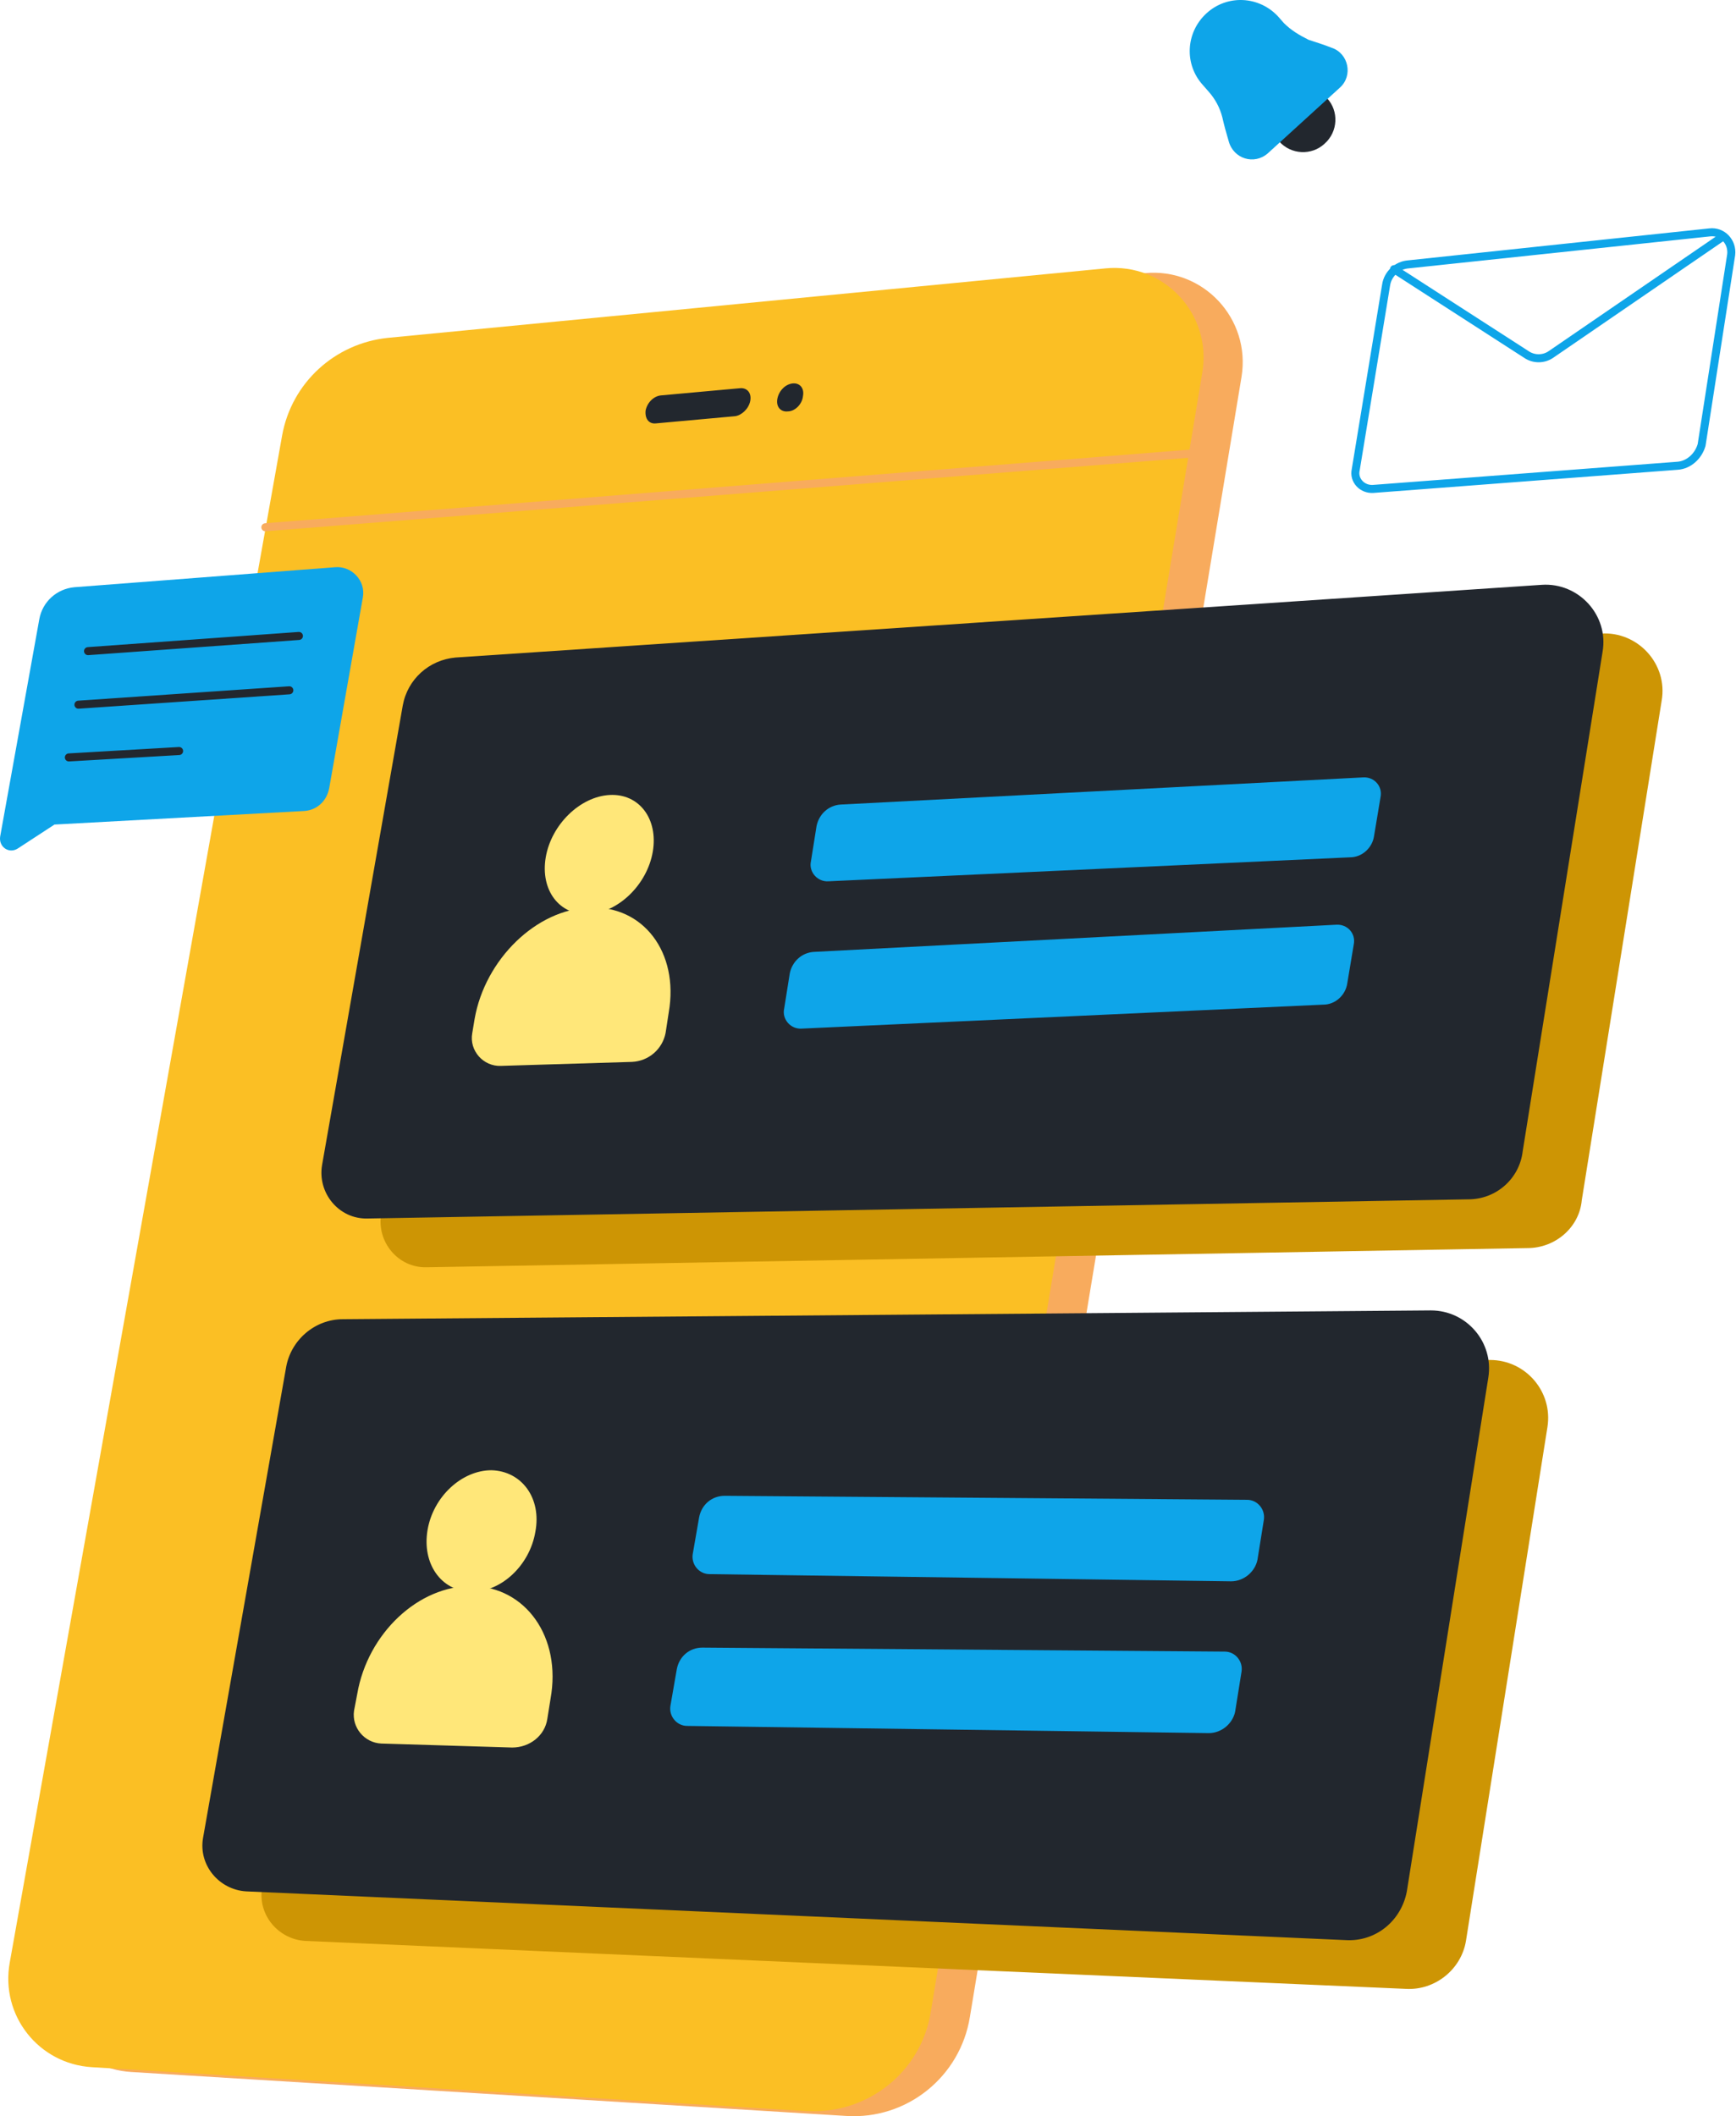
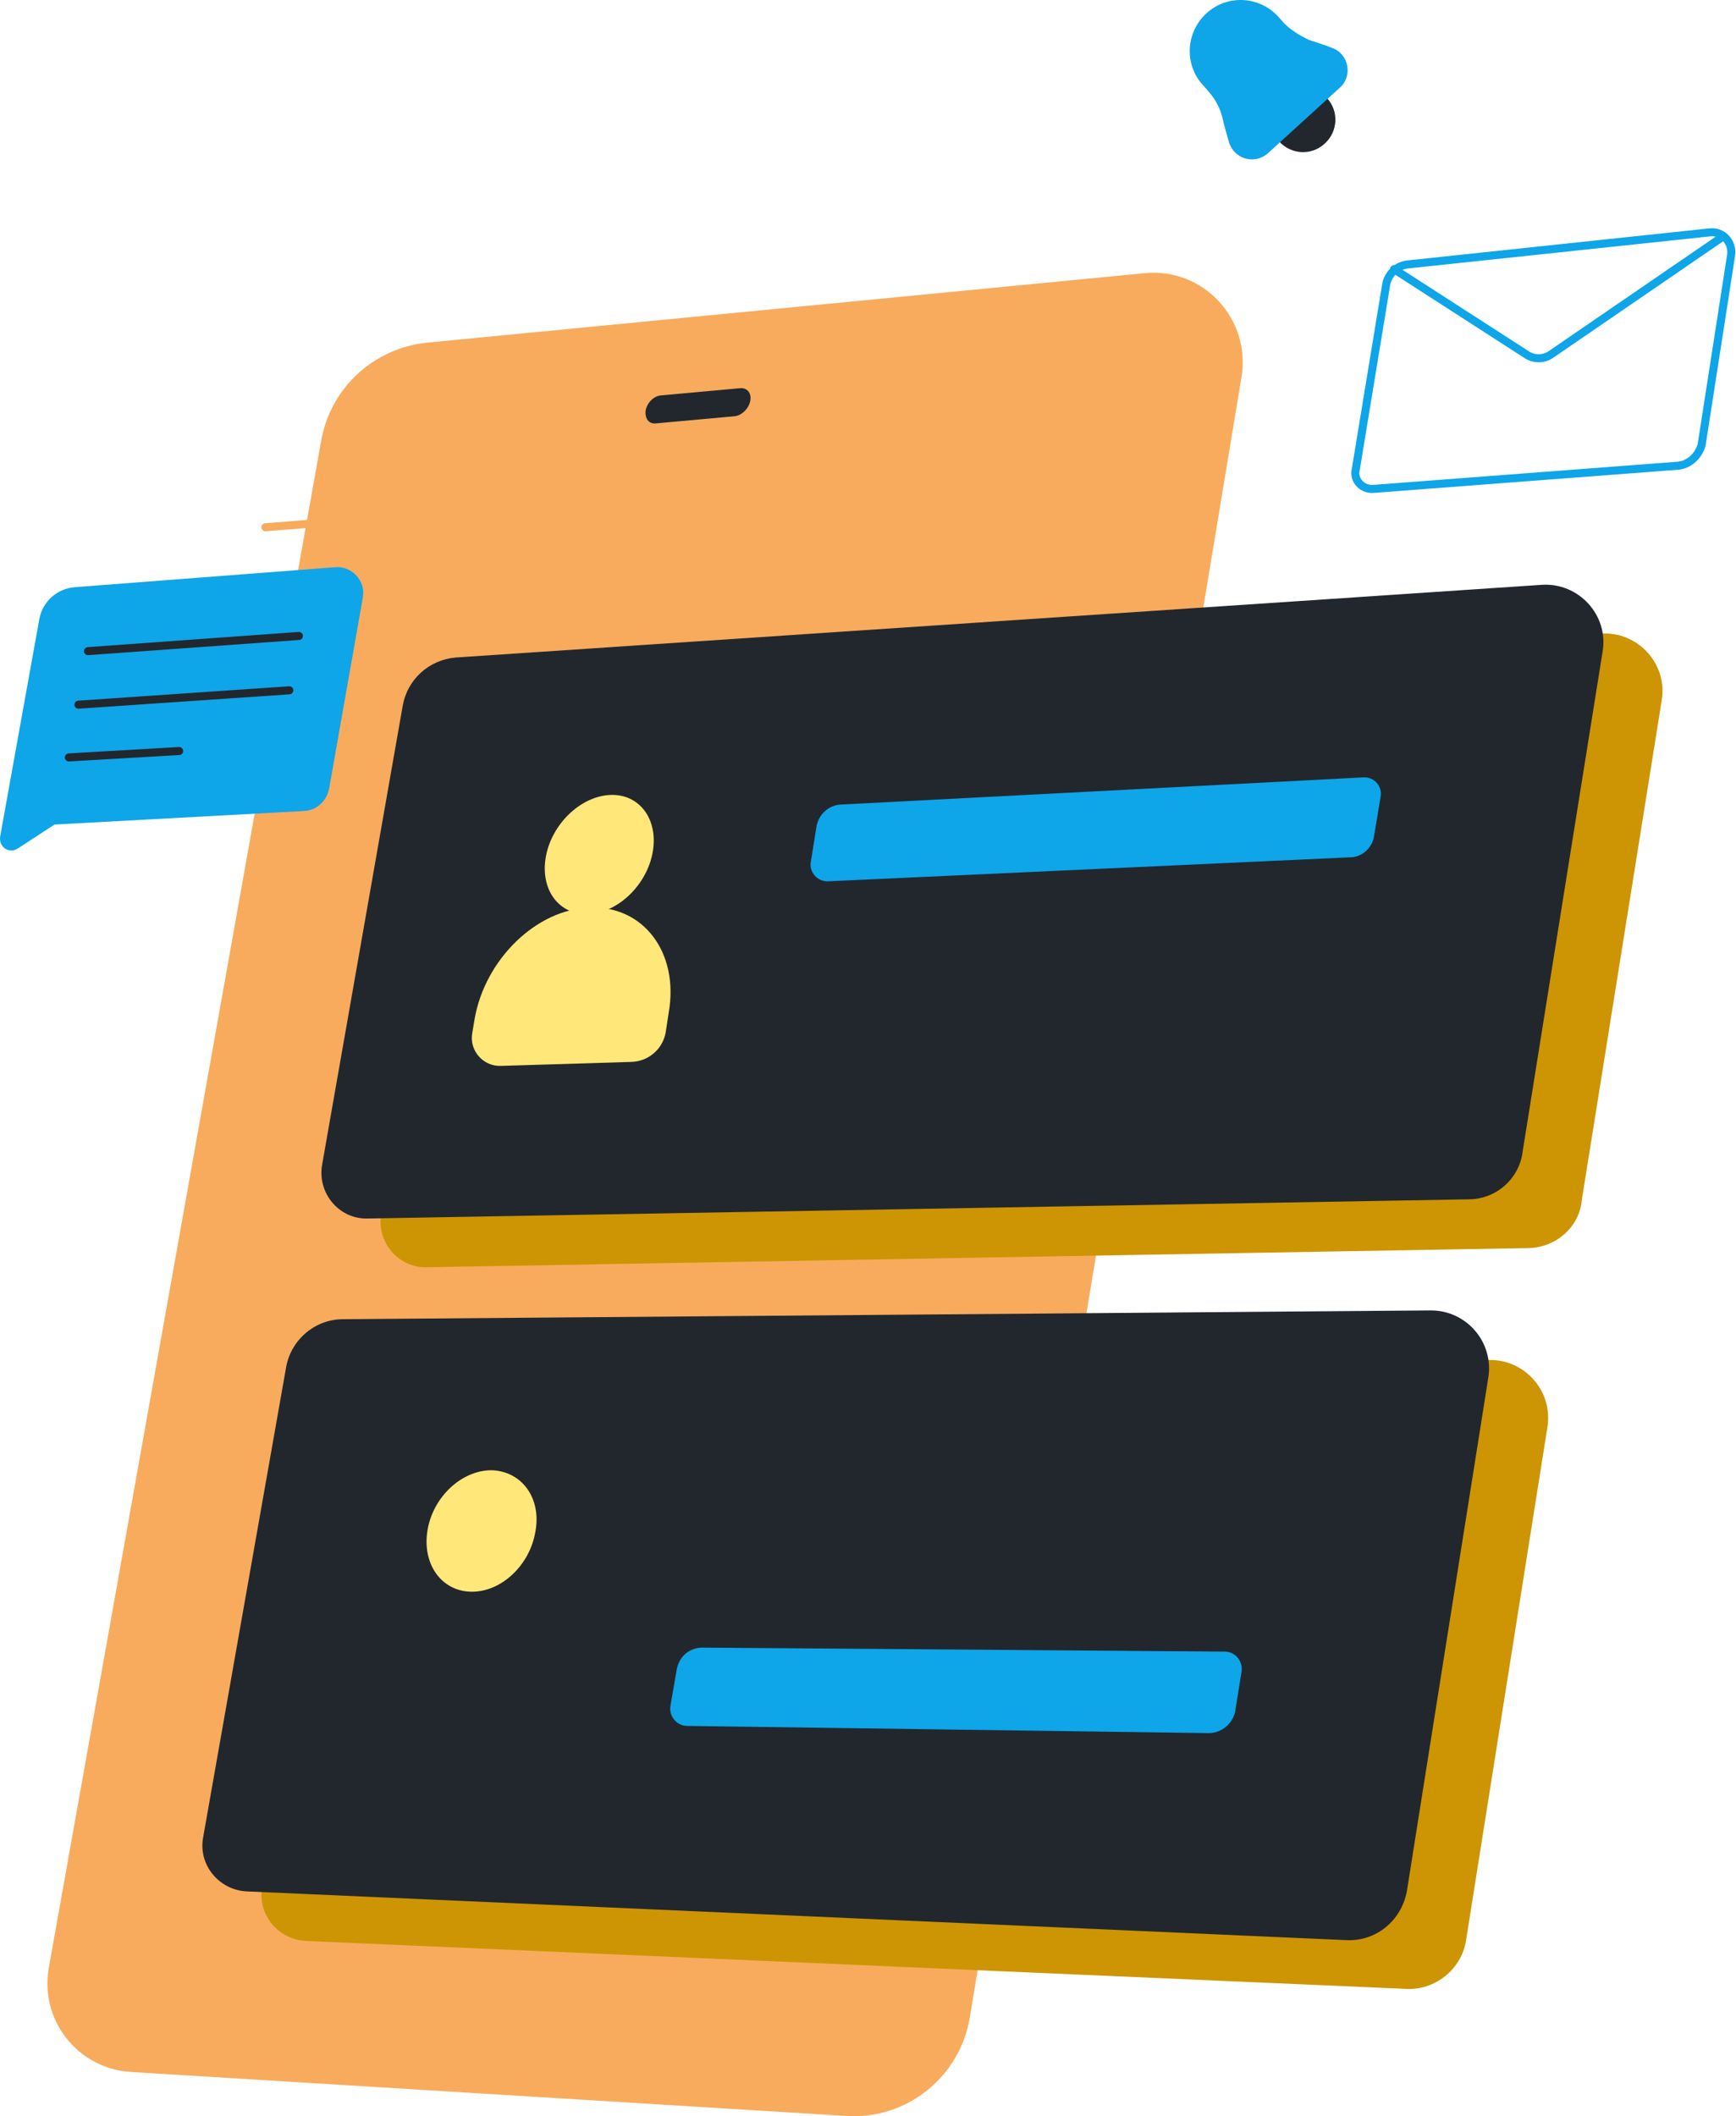
<svg xmlns="http://www.w3.org/2000/svg" width="389" height="474" viewBox="0 0 389 474" fill="none">
  <path d="M189.591 473.943L29.391 464.098C17.399 463.382 8.807 452.463 10.955 440.65L71.992 98.593C74.14 86.779 83.805 78.008 95.619 76.756L256.534 61.183C269.601 59.93 280.341 71.386 278.193 84.452L217.335 451.747C215.187 465.172 203.194 474.837 189.591 473.943Z" fill="#F8AB5D" />
-   <path d="M180.82 472.869L20.621 463.024C8.628 462.308 0.037 451.389 2.185 439.576L63.221 97.519C65.369 85.705 75.035 76.935 86.849 75.682L247.764 60.109C260.83 58.856 271.57 70.312 269.422 83.379L208.564 450.673C206.416 464.098 194.424 473.585 180.82 472.869Z" fill="#FBBF24" />
  <path d="M342.272 279.555L95.619 283.851C89.175 284.03 84.343 278.123 85.417 271.859L103.495 168.937C104.569 163.031 109.402 158.735 115.309 158.198L358.74 141.909C366.974 141.372 373.775 148.711 372.343 156.945L354.444 268.816C353.907 274.902 348.537 279.555 342.272 279.555Z" fill="#CD9504" />
  <path d="M315.065 445.483L68.412 434.743C62.326 434.385 57.672 428.836 58.746 422.75L77.362 317.323C78.436 311.237 83.805 306.584 90.07 306.584L333.86 304.615C341.914 304.615 348 311.774 346.747 319.65L328.49 434.743C327.416 441.187 321.509 445.841 315.065 445.483Z" fill="#CD9504" />
  <path d="M59.463 118.103L266.38 101.636" stroke="#F8AB5D" stroke-width="1.8" stroke-miterlimit="10" stroke-linecap="round" stroke-linejoin="round" />
  <path d="M164.71 93.223L146.99 94.834C145.379 95.013 144.484 93.76 144.663 91.97C145.021 90.18 146.453 88.748 148.064 88.569L165.784 86.958C167.395 86.779 168.469 88.032 168.111 89.822C167.753 91.612 166.142 93.044 164.71 93.223Z" fill="#22272E" />
-   <path d="M176.524 92.149C174.913 92.328 173.839 91.075 174.197 89.285C174.555 87.495 175.987 86.063 177.598 85.884C179.209 85.705 180.283 86.958 179.925 88.748C179.746 90.538 178.135 92.149 176.524 92.149Z" fill="#22272E" />
  <path d="M375.924 104.321L307.727 109.511C305.221 109.69 303.252 107.542 303.789 105.216L310.591 63.868C310.949 61.362 313.097 59.393 315.603 59.214L383.083 52.054C385.947 51.697 388.274 54.202 387.916 57.066L381.293 99.667C380.577 102.173 378.429 104.142 375.924 104.321Z" stroke="#0EA5E9" stroke-width="1.8" stroke-miterlimit="10" stroke-linecap="round" stroke-linejoin="round" />
  <path d="M312.381 60.288L342.094 79.441C343.705 80.514 345.852 80.514 347.463 79.441L386.126 52.95" stroke="#0EA5E9" stroke-width="1.8" stroke-miterlimit="10" stroke-linecap="round" stroke-linejoin="round" />
  <path d="M68.233 181.646L12.208 184.689L3.975 190.059C2.006 191.312 -0.321 189.701 0.037 187.374L8.807 138.688C9.523 134.75 12.745 131.886 16.683 131.528L75.035 127.053C78.794 126.695 82.016 130.096 81.3 133.855L73.782 176.455C73.245 179.498 70.918 181.467 68.233 181.646Z" fill="#0EA5E9" />
  <path d="M19.726 145.847L66.98 142.446" stroke="#22272E" stroke-width="1.8" stroke-miterlimit="10" stroke-linecap="round" stroke-linejoin="round" />
  <path d="M17.578 157.84L64.832 154.618" stroke="#22272E" stroke-width="1.8" stroke-miterlimit="10" stroke-linecap="round" stroke-linejoin="round" />
  <path d="M15.43 169.653L40.131 168.221" stroke="#22272E" stroke-width="1.8" stroke-miterlimit="10" stroke-linecap="round" stroke-linejoin="round" />
  <path d="M329.027 268.637L82.374 272.933C75.93 273.112 71.097 267.205 72.171 260.94L90.25 158.019C91.324 152.112 96.156 147.816 102.063 147.279L345.495 130.991C353.728 130.454 360.53 137.793 359.098 146.026L341.199 257.897C340.483 263.983 335.292 268.637 329.027 268.637Z" fill="#22272E" />
  <path d="M146.274 190.775C145.021 198.113 138.578 204.378 131.955 204.736C125.332 205.094 121.036 199.366 122.289 192.028C123.542 184.689 129.986 178.424 136.609 178.066C143.231 177.708 147.527 183.436 146.274 190.775Z" fill="#FFE779" />
  <path d="M141.62 237.85L112.265 238.745C108.328 238.924 105.106 235.344 105.822 231.406L106.359 228.184C108.686 214.939 120.141 203.662 132.134 203.304C144.126 202.767 152.181 213.328 149.854 226.752L149.138 231.406C148.422 234.986 145.379 237.671 141.62 237.85Z" fill="#FFE779" />
  <path d="M302.536 192.027L185.653 197.397C183.147 197.576 181.178 195.249 181.715 192.922L182.968 185.047C183.505 182.362 185.653 180.393 188.338 180.214L305.4 174.128C307.905 173.949 309.874 176.097 309.337 178.603L307.905 187.195C307.547 189.88 305.22 192.027 302.536 192.027Z" fill="#0EA5E9" />
-   <path d="M296.536 225.027L179.653 230.397C177.147 230.576 175.178 228.249 175.715 225.922L176.968 218.047C177.505 215.362 179.653 213.393 182.338 213.214L299.4 207.128C301.905 206.949 303.874 209.097 303.337 211.603L301.905 220.195C301.547 222.88 299.22 225.027 296.536 225.027Z" fill="#0EA5E9" />
  <path d="M301.641 434.564L55.167 423.645C49.081 423.287 44.427 417.738 45.501 411.653L64.116 306.225C65.19 300.14 70.56 295.486 76.825 295.486L320.614 293.517C328.669 293.517 334.755 300.677 333.502 308.552L315.244 423.645C313.992 430.268 308.264 434.922 301.641 434.564Z" fill="#22272E" />
  <path d="M119.963 343.098C118.71 350.616 112.266 356.702 105.464 356.523C98.841 356.344 94.546 350.258 95.798 342.74C97.051 335.222 103.495 329.316 110.118 329.316C116.92 329.495 121.395 335.58 119.963 343.098Z" fill="#FFE779" />
-   <path d="M114.771 391.426L85.416 390.531C81.657 390.352 78.794 386.952 79.331 383.193L80.047 379.434C82.374 365.83 93.829 355.091 105.822 355.27C117.814 355.449 125.869 366.725 123.363 380.508L122.647 384.983C122.11 388.741 118.709 391.426 114.771 391.426Z" fill="#FFE779" />
-   <path d="M275.866 354.196L158.983 352.585C156.656 352.585 154.866 350.437 155.224 348.11L156.656 339.876C157.193 337.012 159.52 335.043 162.384 335.043L279.446 335.938C281.773 335.938 283.562 338.086 283.204 340.413L281.773 349.363C281.236 352.048 278.73 354.196 275.866 354.196Z" fill="#0EA5E9" />
  <path d="M270.866 388.196L153.983 386.585C151.656 386.585 149.866 384.437 150.224 382.11L151.656 373.876C152.193 371.012 154.52 369.043 157.384 369.043L274.446 369.938C276.773 369.938 278.562 372.086 278.204 374.413L276.773 383.363C276.236 386.048 273.73 388.196 270.866 388.196Z" fill="#0EA5E9" />
  <path d="M297.345 21.983C294.66 18.941 290.007 18.762 287.143 21.447C284.1 24.131 283.921 28.785 286.606 31.649C289.291 34.692 293.944 34.871 296.808 32.186C299.851 29.501 300.03 24.847 297.345 21.983Z" fill="#22272E" />
  <path d="M287.68 5.158L286.427 3.726C282.131 -0.928 274.971 -1.286 270.317 3.01C265.664 7.306 265.306 14.466 269.602 19.12L270.854 20.552C272.286 22.163 273.36 24.131 273.897 26.279C274.255 27.89 274.792 29.859 275.329 31.649C276.403 35.587 281.057 37.019 284.1 34.334L292.155 26.995L300.209 19.657C303.252 16.972 302.178 11.96 298.419 10.707C296.63 9.991 294.84 9.454 293.229 8.917C291.081 7.843 289.291 6.769 287.68 5.158Z" fill="#0EA5E9" />
</svg>